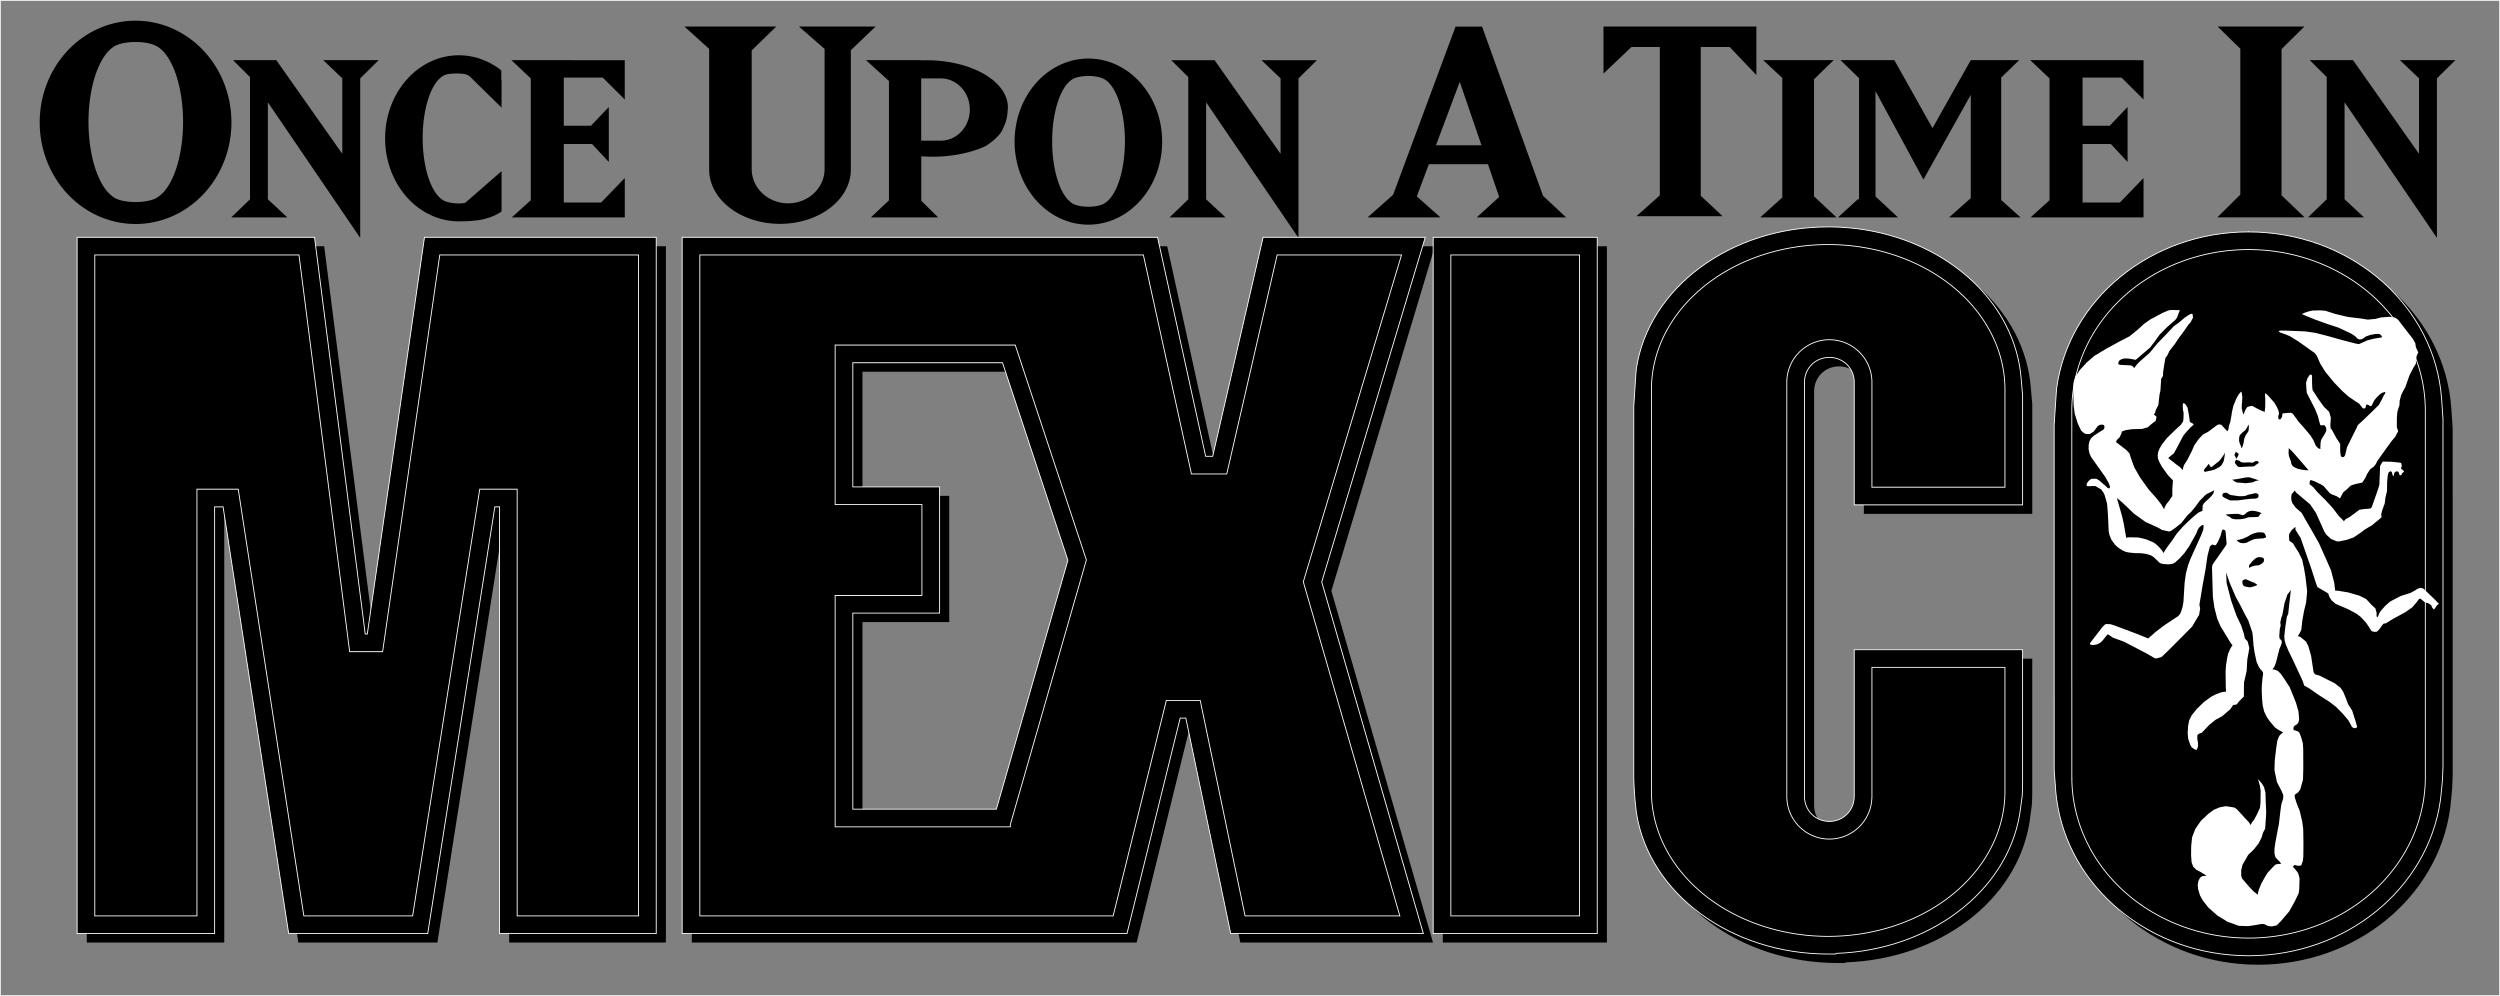
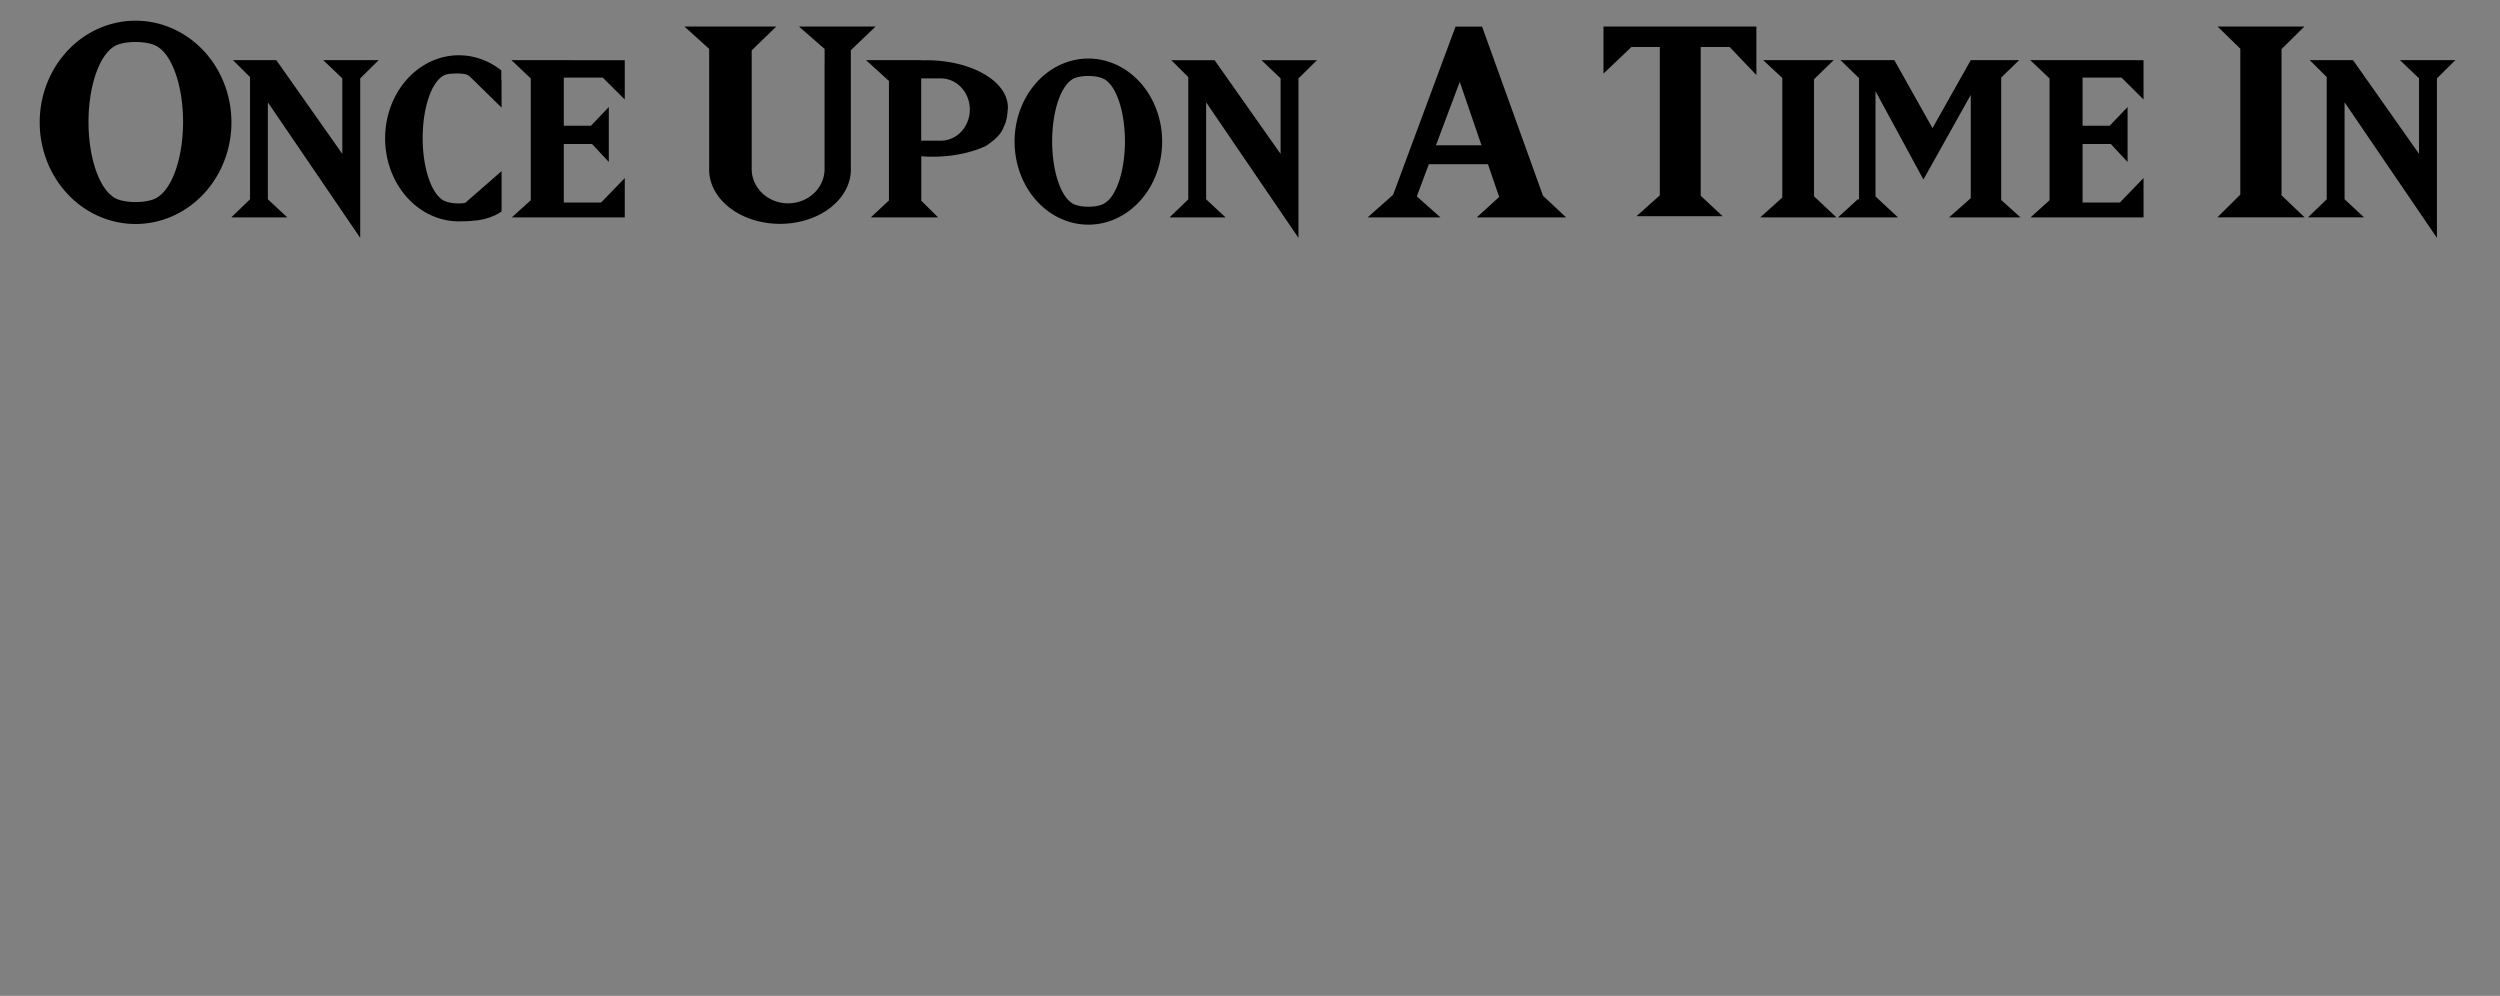
<svg xmlns="http://www.w3.org/2000/svg" xmlns:ns1="http://www.inkscape.org/namespaces/inkscape" xmlns:ns2="http://sodipodi.sourceforge.net/DTD/sodipodi-0.dtd" width="1500" height="597.54" viewBox="0 0 282.978 112.727" version="1.1" id="svg1" xml:space="preserve" ns1:version="1.4.2 (f4327f4, 2025-05-13)" ns2:docname="OUATIM.svg">
  <rect x="0" y="0" width="282.978" height="112.727" fill="#808080" stroke="none" />
  <SCRIPT id="allow-copy_script" />
  <ns2:namedview id="namedview1" pagecolor="#ffffff" bordercolor="#000000" borderopacity="0.25" ns1:showpageshadow="2" ns1:pageopacity="0.0" ns1:pagecheckerboard="0" ns1:deskcolor="#d1d1d1" ns1:document-units="mm" ns1:zoom="0.70710678" ns1:cx="669.63012" ns1:cy="51.618795" ns1:window-width="1920" ns1:window-height="1009" ns1:window-x="-8" ns1:window-y="-8" ns1:window-maximized="1" ns1:current-layer="layer1" />
  <defs id="defs1" />
  <g ns1:label="Ebene 1" ns1:groupmode="layer" id="layer1" transform="translate(-22.026,-297.421)">
-     <path id="path30-0" style="baseline-shift:baseline;display:inline;overflow:visible;vector-effect:none;fill:#000000;fill-opacity:1;stroke:none;stroke-linecap:round;stroke-opacity:1;paint-order:stroke fill markers;enable-background:accumulate;stop-color:#000000" d="m 230.054,324.119 c -11.01,2e-4 -20.34,6.857 -21.723,16.095 l -0.057,0.709 -0.226,3.502 v 13.847 h -0.002 v 28.18 l 0.025,0.789 0.067,1.117 0.055,0.707 0.076,0.687 0.077,0.691 v 5.2e-4 5.1e-4 5.2e-4 c 1.442,9.18 10.741,15.982 21.706,15.982 h 0.828 l 0.074,-0.074 c 10.483,-0.363 19.262,-6.883 20.769,-15.698 l 5.2e-4,-0.002 0.11,-0.798 0.17,-1.244 0.033,-0.475 0.022,-1.005 v -15.153 h -19.057 v 16.498 0.004 l -0.004,0.181 c -0.035,1.55 -1.26,2.751 -2.811,2.754 -1.553,-1.1e-4 -2.781,-1.202 -2.816,-2.754 l -0.002,-0.084 v -46.815 -0.015 c -1.9e-4,-0.013 1e-5,-0.026 0,-0.039 1.1e-4,-1.579 1.237,-2.816 2.816,-2.816 1.58,-1.6e-4 2.818,1.237 2.818,2.816 -4e-5,0.011 1.5e-4,0.021 0,0.032 l -0.002,0.015 v 13.83 h 19.059 v -12.397 l -0.173,-2.005 -0.068,-0.599 -0.085,-0.625 c -3.7e-4,-0.002 -6.6e-4,-0.004 -0.001,-0.007 -1.511,-9.063 -10.689,-15.771 -21.528,-15.833 l -0.002,-5.1e-4 h -0.076 c -0.024,-7e-5 -0.048,0 -0.072,0 z m 47.582,0.566 v 5.2e-4 c -11.093,2.3e-4 -20.346,7.651 -21.723,17.684 v 0.002 l -0.046,0.59 -0.099,1.468 -0.137,2.119 v 31.155 h 0.002 v 7.879 l 0.181,2.429 0.041,0.407 0.044,0.399 c 1.4e-4,10e-4 3.8e-4,0.002 5.2e-4,0.003 1.322,10.089 10.603,17.799 21.738,17.799 11.051,-2.4e-4 20.279,-7.594 21.71,-17.571 v -10e-4 l 0.048,-0.432 0.115,-1.098 0.079,-0.933 0.056,-1.391 v -31.593 h -0.002 v -7.729 l -0.146,-2.143 -0.09,-0.96 -0.024,-0.23 v -5.2e-4 -5.2e-4 l -5.2e-4,-5.1e-4 v -5.2e-4 c -1.296,-10.115 -10.593,-17.852 -21.748,-17.852 z m -245.789,0.613 v 78.813 h 15.564 v -48.301 h 0.959 l 7.426,48.301 h 15.737 l 7.597,-48.301 h 0.529 v 48.301 H 97.398 V 325.299 H 71.165 l -6.469,44.901 H 64.458 l -5.736,-44.901 z m 68.487,0 v 78.813 h 50.349 l 6.023,-24.393 h 0.639 l 5.08,24.393 h 21.804 l -11.502,-39.805 11.719,-39.008 h -18.358 l -5.705,24.789 h -0.795 l -5.442,-24.789 z m 85.006,0 v 78.813 h 18.572 v -78.813 z m 44.715,2.821 h 0.002 c 10.073,1.9e-4 17.887,6.557 18.004,14.229 l 0.002,0.06 v 0.01 0.053 c 7e-5,0.017 1e-5,0.034 0,0.051 v 0.002 c 1e-5,0.035 3.1e-4,0.068 0,0.103 v 0.01 8.947 h -11.059 v -9.787 -0.029 c 1.9e-4,-0.019 0.002,-0.037 0.002,-0.056 v -0.002 -0.002 c -2.6e-4,-3.741 -3.077,-6.817 -6.818,-6.816 -3.741,2e-5 -6.816,3.075 -6.817,6.816 v 0.002 c 2e-5,0.032 -4.7e-4,0.063 0,0.096 v 48.902 h 0.443 c 0.908,2.707 3.387,4.707 6.375,4.707 h 0.002 c 2.985,-0.004 5.462,-2.002 6.369,-4.707 h 0.443 v -1.992 l 0.002,-0.057 v -0.056 c 1.2e-4,-0.052 -9.5e-4,-0.105 -0.002,-0.157 v -0.056 -12.412 h 11.057 v 11.932 0.008 c 3e-4,0.035 1e-5,0.07 0,0.105 1e-5,0.035 3e-4,0.071 0,0.105 v 0.008 0.06 c -0.117,7.672 -7.933,14.23 -18.006,14.231 -10.073,-1.9e-4 -17.889,-6.559 -18.006,-14.231 l -0.002,-0.131 v -0.043 -25.75 h 0.002 v -19.75 -0.174 c 0.117,-7.672 7.933,-14.228 18.006,-14.229 z m 47.582,0.566 c 9.976,2.1e-4 17.886,7.221 18.006,16.012 l 0.002,0.07 v 0.008 0.062 c 7e-5,0.019 10e-6,0.039 0,0.058 2e-5,0.04 3.2e-4,0.081 0,0.121 v 0.008 12.576 h 0.002 v 28.677 0.008 c 3.2e-4,0.04 2e-5,0.079 0,0.119 v 0.002 c 2e-5,0.04 3.2e-4,0.079 0,0.119 v 0.01 l -0.002,0.07 c -0.121,8.791 -8.03,16.012 -18.006,16.012 -9.976,-2.1e-4 -17.883,-7.221 -18.004,-16.012 l -0.002,-0.141 v -0.058 -12.705 h -0.002 v -28.807 -0.059 l 0.002,-0.141 c 0.121,-8.791 8.027,-16.011 18.004,-16.011 z m -241.789,0.613 h 19.353 l 5.737,44.9 h 7.224 l 6.469,-44.9 h 18.767 v 70.812 h -9.738 v -48.3 h -7.949 l -7.597,48.3 h -8.885 l -7.426,-48.3 h -8.391 v 48.3 h -7.564 z m 68.486,0 h 46.598 l 5.442,24.789 h 7.195 l 5.705,-24.789 h 9.797 l -10.512,34.986 10.352,35.826 h -13.233 l -5.078,-24.392 h -7.025 l -6.023,24.392 h -43.217 z m 85.006,0 h 10.572 v 70.812 h -10.572 z m -73.689,6.197 v 22.053 h 9.822 v 6.289 h -9.822 v 30.194 h 23.83 v -1.989 l 8.699,-30.267 -8.698,-26.28 z m 4,4 h 16.942 l 7.402,22.361 -8.098,28.173 h -16.246 v -22.193 h 9.822 v -14.289 h -9.822 z" />
    <path id="path66" style="opacity:1;fill:#000000;stroke-width:3.767;stroke-linecap:round;stroke-linejoin:round;paint-order:stroke fill markers" d="m 37.371,299.763 a 10.851,11.506 0 0 0 -10.851,11.506 10.851,11.506 0 0 0 10.851,11.506 10.851,11.506 0 0 0 10.851,-11.506 10.851,11.506 0 0 0 -10.851,-11.506 z m 62.129,0.663 2.797,2.527 v 13.525 a 8.02,6.152 0 0 0 -0.002,0.129 8.02,6.152 0 0 0 8.02,6.152 8.02,6.152 0 0 0 8.02,-6.152 8.02,6.152 0 0 0 -0.002,-0.139 v -13.366 l 2.803,-2.677 h -8.673 l 2.9,2.533 v 1.836 h -0.003 v 11.625 a 4.128,3.87 0 0 1 0.003,0.147 4.128,3.87 0 0 1 -0.003,0.044 v 0.042 h -0.003 a 4.128,3.87 0 0 1 -4.121,3.784 4.128,3.87 0 0 1 -4.122,-3.784 h -0.003 v -0.034 -0.212 -11.107 -2.174 l 2.781,-2.7 z m 173.541,0 2.569,2.508 v 16.518 l -2.596,2.57 h 9.872 l -2.612,-2.492 v -16.549 l 2.589,-2.555 z m -69.514,5.2e-4 v 5.323 l 3.162,-3.008 h 3.213 v 16.792 l -2.637,2.357 h 9.744 l -2.477,-2.311 v -16.838 h 3.277 l 3.024,3.172 v -5.487 h -0.05 -4.202 -10.661 -2.268 z m -16.746,0.006 -7.066,19.033 -2.884,2.562 h 8.24 l -2.677,-2.38 1.364,-3.638 h 6.693 l 1.269,3.704 -2.538,2.314 h 10.114 l -2.614,-2.446 -6.898,-19.149 z m -149.407,1.741 a 2.76,0.959 0 0 1 1.893,0.261 2.76,0.959 0 0 1 0.316,0.126 3.905,8.84 0 0 1 3.167,8.662 3.905,8.84 0 0 1 -2.842,8.486 2.76,0.959 0 0 1 -2.534,0.582 2.76,0.959 0 0 1 -2.575,-0.614 3.905,8.84 0 0 1 -2.756,-8.449 3.905,8.84 0 0 1 2.799,-8.478 2.76,0.959 0 0 1 2.531,-0.577 z m 36.595,1.503 a 8.352,9.401 0 0 0 -8.351,9.401 8.352,9.401 0 0 0 8.351,9.401 8.352,9.401 0 0 0 0.438,-0.013 h 0.289 l 0.554,-0.029 0.773,-0.074 0.351,-0.049 0.497,-0.105 0.584,-0.176 0.584,-0.234 0.515,-0.281 0.245,-0.161 v -4.563 l -4.002,3.49 -0.065,0.053 -0.045,0.028 -0.098,0.034 -0.238,0.037 h -5.17e-4 a 2.124,0.783 0 0 1 -0.379,0.013 2.124,0.783 0 0 1 -1.982,-0.502 3.006,7.223 0 0 1 -2.121,-6.903 3.006,7.223 0 0 1 2.154,-6.927 2.124,0.783 0 0 1 0.54,-0.274 2.124,0.783 0 0 1 0.001,-5.2e-4 l 0.337,-0.059 0.254,-0.023 0.289,-0.015 0.421,-0.012 0.307,0.015 0.395,0.044 0.176,0.037 0.176,0.067 0.162,0.089 0.107,0.081 0.079,0.072 3.532,3.459 v -3.106 l -0.027,-0.024 -0.002,-0.486 -0.002,-0.594 a 8.352,9.401 0 0 0 -4.8,-1.708 z m 71.25,0.372 a 8.352,9.401 0 0 0 -8.351,9.401 8.352,9.401 0 0 0 8.351,9.401 8.352,9.401 0 0 0 8.352,-9.401 8.352,9.401 0 0 0 -8.352,-9.401 z m 138.248,0.18 1.925,1.913 v 13.837 l -2.122,2.046 h 6.344 l -2.203,-2.047 v -10.978 l 7.243,10.632 3.21,4.712 v -6.631 -0.381 -4.554 -6.484 l 2.093,-2.066 h -6.278 l 2.16,2.06 v 8.55 l -7.472,-10.61 z m -31.637,10e-4 2.187,2.069 v 13.788 l -2.148,1.94 h 12.787 v -4.452 l -0.81,0.839 -1.869,1.934 h -2.367 v -5.2e-4 h -1.855 v -6.624 h 3.202 l 1.892,2.029 v -6.216 l -2.021,2.117 h -3.074 v -5.451 h 3.58 0.829 l 1.422,1.414 1.07,1.064 v -4.449 z m -203.429,0.001 1.925,1.913 v 13.837 l -2.122,2.046 h 6.344 l -2.203,-2.047 v -10.978 l 7.243,10.632 3.21,4.712 v -6.631 -0.381 -4.554 -6.484 l 2.093,-2.066 h -6.278 l 2.16,2.06 v 8.55 l -7.472,-10.61 z m 31.517,0 2.187,2.069 v 13.788 l -2.148,1.94 h 12.787 v -4.452 l -0.81,0.839 -1.869,1.934 h -2.367 v -5.2e-4 h -1.855 v -6.624 h 3.202 l 1.892,2.029 v -6.216 l -2.021,2.117 h -3.074 v -5.451 h 3.58 0.829 l 1.422,1.414 1.07,1.064 v -4.449 z m 40.136,0 2.593,2.358 v 13.517 l -2.049,1.922 h 7.614 l -1.905,-1.884 v -5.035 a 9.308,5.078 0 0 0 1.302,0.05 9.308,5.078 0 0 0 5.157,-0.861 l 0.004,-10e-4 0.363,-0.142 0.237,-0.098 0.253,-0.123 0.089,-0.053 0.015,-0.01 0.005,-0.004 a 1.995,5.474 68.571 0 0 0.012,-0.008 l 0.123,-0.086 0.004,-0.005 a 1.995,5.474 68.571 0 0 1.682,-1.786 l 0.001,-5.2e-4 0.008,-0.019 0.256,-0.587 0.132,-0.451 0.074,-0.38 0.032,-0.274 0.016,-0.214 v -5.1e-4 a 9.203,5.329 0 0 0 0.003,-0.041 9.203,5.329 0 0 0 0.035,-0.445 9.203,5.329 0 0 0 -9.203,-5.329 9.203,5.329 0 0 0 -0.604,0.011 V 304.23 Z m 101.551,0 2.162,2.015 v 13.534 l -2.497,2.248 h 8.627 l -2.539,-2.381 V 306.391 l 2.223,-2.161 z m 8.752,0 2.096,2.033 v 13.757 l -0.104,-0.078 -2.275,2.084 h 6.787 l -2.544,-2.368 v -11.92 l 5.424,10.005 5.358,-9.584 v 11.696 l -2.455,2.172 h 8.086 l -2.187,-1.967 v -13.861 l 2.032,-1.969 h -5.476 l -4.332,7.693 -4.321,-7.693 z m -75.752,0.003 1.925,1.913 v 13.837 l -2.122,2.046 h 6.344 l -2.203,-2.047 v -10.978 l 7.243,10.632 3.21,4.712 v -6.631 -0.381 -4.554 -6.484 l 2.093,-2.066 h -6.278 l 2.16,2.06 v 8.55 l -7.472,-10.61 z m -9.383,1.785 a 2.124,0.783 0 0 1 1.457,0.213 2.124,0.783 0 0 1 0.243,0.103 3.006,7.223 0 0 1 2.438,7.078 3.006,7.223 0 0 1 -2.187,6.933 2.124,0.783 0 0 1 -1.95,0.476 2.124,0.783 0 0 1 -1.982,-0.502 3.006,7.223 0 0 1 -2.121,-6.903 3.006,7.223 0 0 1 2.154,-6.927 2.124,0.783 0 0 1 1.948,-0.471 z m -18.925,0.276 h 2.229 5.2e-4 a 3.289,3.525 0 0 1 3.276,3.525 3.289,3.525 0 0 1 -3.276,3.525 h -5.2e-4 -2.229 z m 60.96,0.39 2.459,7.177 h -5.151 z" />
-     <path id="path30" style="baseline-shift:baseline;display:inline;overflow:visible;fill:#000000;fill-opacity:1;stroke:#fefefe;stroke-width:0.1;stroke-linecap:round;stroke-dasharray:none;stroke-opacity:1;paint-order:stroke fill markers;enable-background:accumulate;stop-color:#000000" d="m 228.961,323.103 c -11.01,2e-4 -20.34,6.857 -21.723,16.095 l -0.057,0.709 -0.226,3.502 v 13.847 h -0.002 v 28.18 l 0.025,0.789 0.067,1.117 0.055,0.707 0.076,0.687 0.077,0.691 v 5.2e-4 5.1e-4 5.2e-4 c 1.442,9.18 10.741,15.982 21.706,15.982 h 0.828 l 0.074,-0.074 c 10.483,-0.363 19.262,-6.883 20.769,-15.698 l 5.2e-4,-0.002 0.11,-0.798 0.17,-1.244 0.033,-0.475 0.022,-1.005 v -15.153 h -19.057 v 16.498 0.004 l -0.004,0.181 c -0.035,1.55 -1.26,2.751 -2.811,2.754 -1.553,-1.1e-4 -2.781,-1.202 -2.816,-2.754 l -0.002,-0.084 v -46.815 -0.015 c -1.9e-4,-0.013 10e-6,-0.026 0,-0.039 1.1e-4,-1.579 1.237,-2.816 2.816,-2.816 1.58,-1.6e-4 2.818,1.237 2.818,2.816 -4e-5,0.011 1.5e-4,0.021 0,0.032 l -0.002,0.015 v 13.83 h 19.059 V 342.171 l -0.173,-2.005 -0.068,-0.599 -0.085,-0.625 c -3.7e-4,-0.002 -6.6e-4,-0.004 -0.001,-0.007 -1.511,-9.063 -10.689,-15.771 -21.528,-15.833 l -0.002,-5.1e-4 h -0.076 c -0.024,-7e-5 -0.048,0 -0.072,0 z m 47.582,0.566 v 5.2e-4 c -11.093,2.3e-4 -20.346,7.651 -21.723,17.684 v 0.002 l -0.046,0.59 -0.099,1.468 -0.137,2.119 v 31.155 h 0.002 v 7.879 l 0.181,2.429 0.041,0.407 0.044,0.399 c 1.4e-4,10e-4 3.8e-4,0.002 5.2e-4,0.003 1.322,10.089 10.603,17.799 21.738,17.799 11.051,-2.4e-4 20.279,-7.594 21.71,-17.571 v -0.001 l 0.048,-0.432 0.115,-1.098 0.079,-0.933 0.056,-1.391 V 352.586 h -0.002 v -7.729 l -0.146,-2.143 -0.09,-0.96 -0.024,-0.23 v -5.2e-4 -5.2e-4 l -5.2e-4,-5.1e-4 v -5.2e-4 c -1.296,-10.115 -10.593,-17.852 -21.748,-17.852 z m -245.789,0.613 v 78.813 h 15.564 v -48.301 h 0.959 l 7.426,48.301 h 15.737 l 7.597,-48.301 h 0.529 v 48.301 H 96.305 V 324.283 H 70.072 l -6.469,44.901 h -0.238 l -5.736,-44.901 z m 68.487,0 v 78.813 h 50.349 l 6.023,-24.393 h 0.639 l 5.08,24.393 h 21.804 L 171.635,363.291 183.354,324.283 h -18.358 l -5.705,24.789 h -0.795 l -5.442,-24.789 z m 85.006,0 v 78.813 h 18.572 v -78.813 z m 44.715,2.821 h 0.002 c 10.073,1.9e-4 17.887,6.557 18.004,14.229 l 0.002,0.06 v 0.01 0.053 c 7e-5,0.017 1e-5,0.034 0,0.051 v 0.002 c 1e-5,0.035 3.1e-4,0.068 0,0.103 v 0.01 8.947 h -11.059 v -9.787 -0.029 c 1.9e-4,-0.019 0.002,-0.037 0.002,-0.056 v -0.002 -0.002 c -2.6e-4,-3.741 -3.077,-6.817 -6.818,-6.816 -3.741,2e-5 -6.816,3.075 -6.817,6.816 v 0.002 c 2e-5,0.032 -4.7e-4,0.063 0,0.096 v 48.902 h 0.443 c 0.908,2.707 3.387,4.707 6.375,4.707 h 0.002 c 2.985,-0.004 5.462,-2.002 6.369,-4.707 h 0.443 v -1.992 l 0.002,-0.057 v -0.056 c 1.2e-4,-0.052 -9.5e-4,-0.105 -0.002,-0.157 v -0.056 -12.412 h 11.057 v 11.932 0.008 c 3e-4,0.035 10e-6,0.07 0,0.105 10e-6,0.035 3e-4,0.071 0,0.105 v 0.008 0.06 c -0.117,7.672 -7.933,14.23 -18.006,14.231 -10.073,-1.9e-4 -17.889,-6.559 -18.006,-14.231 l -0.002,-0.131 v -0.043 -25.75 h 0.002 v -19.75 -0.174 c 0.117,-7.672 7.933,-14.228 18.006,-14.229 z m 47.582,0.566 c 9.976,2.1e-4 17.886,7.221 18.006,16.012 l 0.002,0.07 v 0.008 0.062 c 7e-5,0.019 10e-6,0.039 0,0.058 2e-5,0.04 3.2e-4,0.081 0,0.121 v 0.008 12.576 h 0.002 v 28.677 0.008 c 3.2e-4,0.04 2e-5,0.079 0,0.119 v 0.002 c 2e-5,0.04 3.2e-4,0.079 0,0.119 v 0.01 l -0.002,0.07 c -0.121,8.791 -8.03,16.012 -18.006,16.012 -9.976,-2.1e-4 -17.883,-7.221 -18.004,-16.012 l -0.002,-0.141 v -0.058 -12.705 h -0.002 v -28.807 -0.059 l 0.002,-0.141 c 0.121,-8.791 8.027,-16.011 18.004,-16.011 z m -241.789,0.613 h 19.353 l 5.737,44.9 h 7.224 l 6.469,-44.9 h 18.767 v 70.812 h -9.738 v -48.3 h -7.949 l -7.597,48.3 h -8.885 l -7.426,-48.3 h -8.391 v 48.3 h -7.564 z m 68.486,0 h 46.598 l 5.442,24.789 h 7.195 l 5.705,-24.789 h 9.797 l -10.512,34.986 10.352,35.826 h -13.233 l -5.078,-24.392 h -7.025 l -6.023,24.392 h -43.217 z m 85.006,0 h 10.572 v 70.812 h -10.572 z m -73.689,6.197 v 22.053 h 9.822 v 6.289 h -9.822 v 30.194 h 23.83 v -1.989 l 8.699,-30.267 -8.698,-26.28 z m 4,4 h 16.942 l 7.402,22.361 -8.098,28.173 h -16.246 v -22.193 h 9.822 V 352.533 h -9.822 z" />
-     <path style="baseline-shift:baseline;display:inline;overflow:visible;fill:#000000;stroke:#fefefe;stroke-width:0.1;stroke-linecap:round;stroke-dasharray:none;stroke-opacity:1;paint-order:stroke fill markers;enable-background:accumulate;stop-color:#000000" d="m 228.961,325.103 a 20.007,16.404 0 0 0 -20.005,16.2 h -0.002 v 0.205 17.749 h -5.2e-4 v 27.75 0.205 h 0.002 A 20.007,16.404 0 0 0 228.961,403.41 l 5.2e-4,-5.2e-4 a 20.007,16.404 0 0 0 20.005,-16.199 h 0.001 v -0.082 a 20.007,16.404 0 0 0 5.2e-4,-0.122 20.007,16.404 0 0 0 -5.2e-4,-0.123 v -13.922 h -15.056 v 14.469 a 4.817,4.817 0 0 1 0.002,0.15 4.817,4.817 0 0 1 -0.002,0.032 v 0.078 h -0.005 a 4.817,4.817 0 0 1 -4.81,4.707 4.817,4.817 0 0 1 -4.816,-4.707 h -0.003 V 340.761 a 4.817,4.817 0 0 1 -5.2e-4,-0.069 4.817,4.817 0 0 1 4.817,-4.817 4.817,4.817 0 0 1 4.818,4.817 4.817,4.817 0 0 1 -5.1e-4,0.06 v 11.816 h 15.057 v -10.939 a 20.007,16.404 0 0 0 5.2e-4,-0.123 20.007,16.404 0 0 0 -5.2e-4,-0.123 v -0.082 h -10e-4 a 20.007,16.404 0 0 0 -20.005,-16.2 z m 47.582,0.567 a 20.007,18.211 0 0 0 -20.005,17.984 h -0.002 v 0.227 30.807 h 0.002 v 10.704 0.227 h 0.002 a 20.007,18.211 0 0 0 20.005,17.984 h 5.2e-4 a 20.007,18.211 0 0 0 20.005,-17.984 h 10e-4 v -0.091 a 20.007,18.211 0 0 0 5.2e-4,-0.136 20.007,18.211 0 0 0 -5.2e-4,-0.136 v -30.67 h -0.002 v -10.568 a 20.007,18.211 0 0 0 5.1e-4,-0.136 20.007,18.211 0 0 0 -5.1e-4,-0.136 v -0.091 h -10e-4 A 20.007,18.211 0 0 0 276.544,325.67 Z M 32.754,326.282 V 401.095 H 44.318 V 352.795 h 4.675 l 7.426,48.3 h 12.31 l 7.599,-48.3 h 4.238 v 48.3 H 94.305 V 326.282 H 71.804 l -6.468,44.902 h -3.733 l -5.736,-44.902 z m 68.487,0 v 74.812 h 46.784 l 6.022,-24.392 h 3.832 l 5.079,24.392 h 17.518 l -10.927,-37.815 11.116,-36.997 h -14.077 l -5.705,24.79 h -3.996 l -5.442,-24.79 z m 85.006,0 v 74.812 h 14.572 v -74.812 z m -69.69,10.197 h 20.387 l 8.05,24.321 -8.606,29.945 v 0.269 h -19.831 v -26.192 h 9.822 v -10.29 h -9.822 z" id="path31" />
-     <path id="path17" style="opacity:1;fill:#ffffff;fill-opacity:1;stroke:none;stroke-width:4.465;stroke-linecap:square;stroke-linejoin:miter;stroke-dasharray:none;stroke-opacity:1;paint-order:stroke fill markers" d="m 267.747,332.504 -0.246,0.047 -0.666,0.274 -1.392,0.743 -0.743,0.52 -0.655,0.608 -0.988,0.801 -1.134,0.584 -1.497,0.819 -1.345,0.807 -0.877,0.76 -0.749,0.83 -0.514,0.736 -0.199,0.631 -0.058,0.667 0.058,2.011 0.129,0.935 0.351,1.111 0.374,0.783 0.374,0.316 0.292,0.07 0.304,-0.011 0.421,-0.257 0.222,-0.281 0.269,-0.362 0.234,-0.141 0.281,-0.023 0.187,0.058 0.046,0.141 v 0.187 l -0.117,0.187 -0.386,0.234 -0.667,0.433 -0.339,0.304 -0.187,0.339 -0.082,0.397 -0.012,0.468 0.082,0.468 0.21,0.468 1.614,2.268 0.397,0.725 0.117,0.339 -0.023,0.164 -0.07,0.047 -0.175,-0.058 -0.176,-0.176 -0.783,-0.678 -0.292,-0.176 -0.234,-0.011 -0.328,0.011 -0.198,0.105 -0.187,0.187 -0.164,0.257 -0.023,0.222 0.07,0.046 0.234,0.023 0.292,-0.023 h 0.234 0.187 l 0.222,0.141 0.421,0.245 0.222,0.304 0.152,0.292 0.164,0.549 0.129,0.48 0.07,0.854 0.059,1.064 0.046,1.146 0.082,0.433 0.234,0.573 0.409,0.561 0.339,0.316 0.538,0.35 0.372,0.151 0.397,0.074 0.595,0.058 0.686,0.008 0.612,0.083 0.513,0.157 0.306,0.19 0.38,0.356 0.306,0.298 0.157,0.083 0.339,0.066 0.521,0.033 0.422,-0.058 0.281,-0.132 0.529,-0.471 0.554,-0.612 0.554,-0.794 0.413,-0.744 0.38,-0.67 0.165,-0.446 0.19,-0.273 0.306,-0.256 h 0.107 l 0.066,0.083 -0.008,0.124 -0.033,0.322 -0.207,0.554 -1.282,2.844 -0.215,0.579 -0.256,0.951 -0.149,1.05 -0.074,1.182 -0.058,0.984 -0.099,0.587 -0.141,0.463 -0.124,0.306 -0.232,0.281 -1.587,1.05 -0.934,0.711 -0.876,0.769 -1.24,-0.504 -2.467,-0.924 -0.526,-0.176 -0.292,-0.023 -0.257,-0.003 -0.12,0.062 -0.277,0.269 -1.415,1.84 -0.006,0.093 0.135,0.093 0.222,0.029 0.444,-0.082 0.363,-0.17 0.251,-0.24 0.556,-0.696 0.058,-0.035 0.217,0.129 0.362,0.251 1.24,0.448 2.629,1.373 0.843,0.496 0.215,0.033 0.579,-0.165 0.661,-0.628 1.356,-1.356 1.439,-1.455 0.794,-1.339 0.116,-0.711 -0.083,-0.43 0.364,-2.199 0.331,-1.802 0.215,-1.505 0.281,-1.091 0.248,-0.215 0.397,0.099 0.248,-0.38 0.298,-0.678 0.182,-0.645 0.116,-0.099 0.182,0.066 0.099,0.165 0.116,1.356 -0.033,0.165 -1.554,2.216 -0.066,0.347 0.099,3.307 0.165,1.191 0.331,1.306 0.372,0.846 0.631,1.029 0.549,0.912 0.176,0.187 -0.211,0.327 -0.281,0.608 -0.117,0.526 -0.129,0.83 -0.047,0.725 0.024,1.801 0.035,0.433 -0.526,0.082 -0.584,0.21 -0.573,0.292 -0.842,0.62 -0.783,0.76 -0.573,0.701 -0.304,0.62 -0.117,0.62 -0.047,0.819 0.058,0.643 0.269,0.749 0.152,0.222 0.362,0.246 0.199,0.011 0.14,-0.421 -0.011,-0.386 -0.082,-0.444 0.011,-0.421 0.199,-0.152 0.316,-0.117 0.807,-0.854 0.713,-0.584 0.772,-0.421 0.923,-0.795 0.316,-0.468 0.409,-0.07 0.281,-0.374 0.526,-0.515 0.012,-1.579 0.304,-1.321 0.07,-1.274 0.234,-1.321 -0.198,-0.76 -0.316,-0.327 -0.093,-0.491 -0.328,-0.994 -0.526,-1.099 -0.608,-1.731 -0.503,-1.953 -0.058,-1.193 0.409,1.169 0.679,1.591 0.514,0.935 0.562,1.111 0.339,0.608 0.257,0.748 0.21,0.631 0.058,0.468 0.07,0.935 0.117,0.842 0.234,1.076 0.257,0.585 0.199,0.269 0.175,0.187 0.088,0.143 0.021,0.161 -0.066,0.459 -0.083,0.885 -0.008,0.604 0.034,0.819 0.074,0.81 0.165,0.695 0.314,0.653 0.322,0.455 0.588,0.695 0.289,0.207 0.364,0.215 0.282,0.149 -0.207,0.141 -0.198,0.19 -0.116,0.215 -0.149,0.405 -0.058,0.389 -0.065,0.424 -0.164,1.397 -0.035,1.099 0.281,1.357 0.497,0.953 0.222,0.503 -0.011,0.398 -0.205,0.643 -0.1,0.684 -0.181,1.573 -0.164,0.824 -0.211,1.123 -0.122,0.807 -0.006,0.567 0.117,0.439 0.239,0.263 0.263,0.257 0.135,0.234 -0.328,-0.006 -0.31,0.076 -0.304,0.292 -0.602,0.655 -0.275,0.444 -0.427,0.772 -0.292,0.725 -0.088,0.362 -0.003,0.173 -0.5,-0.397 -0.496,-0.525 -0.798,-0.934 -0.095,-0.306 0.008,-0.67 0.137,-0.558 0.649,-1.137 0.596,-0.562 0.579,-0.728 0.347,-0.695 0.149,-0.513 0.248,-0.463 0.099,-1.455 0.017,-0.513 -0.05,-1.009 -0.033,-1.108 -0.165,-0.628 -0.265,-0.43 -0.413,-0.463 0.198,0.695 0.099,0.579 -0.017,1.422 -0.066,0.562 -0.331,0.728 -0.331,0.612 -0.215,0.265 -0.182,0.331 -0.182,-0.314 -0.43,-0.446 -0.91,-1.009 -0.314,-0.215 -0.959,-0.149 -0.711,0.132 -0.641,0.269 -0.585,0.421 -0.865,0.807 -0.643,0.923 -0.374,0.959 -0.105,1.006 -0.011,1.052 0.058,0.783 0.187,0.503 0.363,0.351 0.491,0.257 0.655,0.409 -0.491,0.046 -0.257,0.187 -0.187,0.386 -0.07,0.433 0.047,0.468 0.21,0.702 0.316,0.573 0.643,0.819 1.017,0.9 1.158,0.702 1.263,0.456 1.076,0.035 0.76,-0.117 0.725,-0.129 h 0.257 l 0.48,0.222 0.409,0.058 0.573,-0.117 0.468,-0.468 0.959,-1.122 0.631,-1.134 0.444,-0.935 0.058,-0.491 0.035,-1.193 -0.164,-0.584 -0.362,-0.468 -0.141,-0.152 -0.102,-0.087 0.219,-0.213 0.275,0.077 0.26,0.025 0.215,-0.074 0.174,-0.488 0.054,-0.508 0.012,-1.571 -0.025,-1.521 -0.107,-0.819 -0.298,-1.265 -0.331,-0.819 -0.207,-0.645 -0.041,-0.232 0.091,-0.165 0.289,-0.174 0.281,-0.38 0.116,-0.446 0.182,-0.637 0.033,-1.306 -0.008,-2.141 -0.041,-0.678 -0.19,-0.678 -0.198,-0.513 -0.182,-0.165 -0.298,-0.107 -0.165,-0.016 -0.041,-0.248 0.083,-0.223 0.339,-0.215 0.149,-0.198 0.083,-0.339 -0.074,-0.893 -0.281,-0.984 -0.339,-0.86 -0.372,-0.901 -0.496,-0.777 -0.504,-0.736 -0.356,-0.356 -0.364,-0.124 -0.232,-0.05 0.232,-0.314 0.174,-0.48 0.38,-1.505 0.207,-0.488 0.066,-0.281 -0.058,-0.215 -0.19,-0.174 -0.041,-0.289 0.058,-0.827 0.099,-0.347 -0.041,-0.397 0.058,-0.256 0.058,-0.289 0.099,-0.207 0.149,-0.777 0.099,-0.587 0.165,-0.504 0.182,-0.529 0.24,-0.298 0.141,-0.223 -0.066,0.661 -0.124,1.034 -0.107,1.025 -0.157,0.339 -0.124,0.827 -0.066,0.471 -0.099,0.926 0.045,0.473 0.117,0.397 0.292,0.707 0.433,0.889 0.497,1.058 0.713,1.538 0.152,0.491 0.538,0.292 1.181,0.819 1.122,0.713 0.737,0.561 0.796,0.801 0.645,0.761 0.397,0.744 0.232,0.132 0.232,-0.017 0.116,-0.132 -0.132,-0.496 -0.43,-1.356 -0.463,-0.728 -0.232,-0.628 -0.331,-0.794 -0.281,-0.413 -0.678,-0.529 -0.893,-0.446 -0.827,-0.413 -0.496,-0.149 -0.165,-0.232 -0.281,-1.869 -0.314,-1.091 -0.265,-0.513 -0.364,-0.298 -0.281,-0.232 -0.281,-0.083 0.182,-0.281 0.215,-0.43 0.116,-1.058 0.198,-1.091 0.232,-0.943 0.116,-1.273 -0.182,-1.587 -0.182,-1.075 -0.198,-0.91 -0.38,-0.794 -0.413,-0.645 -0.248,-0.413 -0.413,-0.298 -0.05,-0.562 0.066,-0.265 0.265,-0.397 0.413,-0.347 v 0.331 l 0.116,0.182 0.48,0.777 1.207,3.473 0.48,1.505 0.198,0.546 1.075,0.628 0.149,0.099 0.149,0.413 0.232,0.364 0.463,0.397 0.81,0.347 0.678,0.298 0.86,0.463 0.48,0.364 0.589,0.633 0.292,0.421 0.351,0.561 0.304,0.082 0.292,-0.011 0.281,-0.269 0.433,-0.608 0.141,-0.059 h 0.14 l 0.772,-0.479 1.497,-0.819 0.772,-0.55 0.48,-0.573 0.257,-0.34 0.164,-0.058 0.187,0.164 0.327,0.257 0.421,0.129 0.281,0.198 0.129,0.292 0.187,0.21 0.199,-0.269 0.152,-0.234 0.21,-0.152 -0.421,-0.444 -1.158,-1.111 -0.21,-0.187 -0.304,-0.07 -0.328,0.105 -0.281,0.187 -0.48,0.269 -1.134,0.363 -1.193,0.62 -0.573,0.503 -0.515,0.584 -0.175,0.292 -0.152,0.397 -0.129,-0.082 v -0.421 l -0.129,-0.48 -0.456,-0.421 -0.584,-0.643 -0.785,-0.388 -1.257,-0.364 -1.174,-0.198 h -0.298 l -0.116,-0.926 -0.364,-1.389 -0.612,-1.389 -0.744,-1.67 -0.761,-1.339 -0.678,-1.174 -0.529,-0.926 -0.661,-0.579 -0.388,-0.519 -0.099,-0.304 -0.029,-0.357 0.058,-0.38 0.205,-0.205 0.111,-0.187 0.199,0.251 0.526,0.444 1.041,0.877 0.643,0.942 0.526,1.158 0.432,0.967 0.24,0.372 0.529,0.48 0.661,0.273 0.331,-0.008 0.802,-0.174 0.761,-0.265 0.736,-0.496 0.546,-0.413 0.802,-0.471 0.653,-0.546 0.397,-0.323 0.025,-0.124 -0.041,-0.256 0.124,-0.463 0.281,-0.761 0.074,-0.645 0.182,-0.761 0.008,-0.917 0.074,-0.852 0.108,-0.355 0.223,-0.116 0.125,0.099 0.09,0.339 0.083,0.124 0.058,-0.074 0.066,-0.314 0.182,-0.149 h 0.182 l 0.124,0.108 0.083,0.256 0.05,0.083 0.165,-0.025 0.074,-0.198 0.19,-0.157 0.033,-0.083 -0.124,-0.149 -0.182,-0.124 -0.033,-0.116 0.066,-0.107 0.025,-0.165 -0.041,-0.157 -0.041,-0.132 -0.248,-0.041 -0.819,-0.083 -0.678,-0.017 h -0.331 l -0.091,0.149 -0.116,0.182 -0.083,0.165 -0.025,0.546 -0.066,1.579 -0.124,0.43 -0.248,0.719 -0.265,0.744 -0.223,0.645 -0.174,0.157 -0.587,0.041 -0.62,0.083 -1.169,0.859 -0.409,0.21 -0.199,0.245 -0.093,-0.129 -0.444,-0.433 -0.736,-0.959 -0.83,-0.901 -0.842,-0.83 -0.538,-0.631 -0.397,-0.316 0.012,-0.269 0.07,-0.187 h 0.105 l 0.386,0.129 0.444,0.222 0.234,0.105 0.339,0.21 0.351,0.409 0.397,0.444 0.281,0.129 0.444,0.164 0.328,0.222 h 0.07 l 0.117,-0.234 0.257,-0.456 0.327,-0.257 0.503,-0.48 0.503,-0.164 0.795,-0.175 0.351,-0.526 0.198,-0.444 0.363,-0.55 0.386,-0.269 0.234,-0.292 0.175,-0.362 1.031,-1.448 0.604,-0.827 0.38,-0.446 0.347,-0.653 -0.157,-0.455 0.008,-1.034 0.05,-0.678 0.116,-0.405 0.124,-0.356 0.025,-0.521 0.165,-0.62 0.248,-0.504 0.215,-0.372 0.463,-1.323 0.471,-0.934 c 0,0 0.281,-0.405 0.281,-0.48 v -0.422 c 0,-0.05 0.099,-0.455 0.099,-0.455 l 0.165,-0.347 -0.273,-0.604 -0.066,-0.455 -0.298,-0.521 -0.785,-1 -0.86,-1.124 -0.339,-0.24 -0.628,-0.099 -1.017,0.083 -0.571,0.157 -0.868,0.083 -0.777,-0.124 -1.463,-0.176 -1.439,-0.339 -1.134,-0.362 -0.573,-0.047 -0.901,0.023 -0.421,0.093 -0.444,0.152 -0.328,0.152 0.69,0.292 0.83,0.339 1.368,0.491 1.252,0.409 1.473,0.69 0.421,0.281 0.281,0.292 0.234,0.082 0.257,-0.035 0.187,-0.117 0.281,-0.199 0.491,-0.164 0.561,-0.105 0.456,-0.012 0.21,0.164 0.093,0.199 -0.105,0.046 -0.292,0.047 -0.503,0.082 -0.748,0.187 -0.573,0.257 -0.397,0.176 -0.398,-0.07 -0.772,-0.199 -0.97,-0.257 -1.193,-0.339 -1.591,-0.409 -1.122,-0.164 -2.257,-0.093 h -0.584 l -0.199,0.047 0.047,0.082 0.187,0.117 0.526,0.175 0.503,0.21 1.006,0.62 1.789,1.274 0.257,0.316 0.374,0.865 0.584,0.947 1.006,1.228 0.9,0.935 0.737,0.655 0.842,0.573 0.362,0.234 0.398,0.514 0.187,0.035 0.117,-0.082 0.093,-0.339 0.082,-0.047 0.211,0.093 0.163,0.105 0.141,-0.047 0.129,-0.245 0.198,-0.386 0.234,-0.292 0.374,-0.363 0.269,-0.187 0.281,-0.082 0.082,0.011 -0.046,0.187 -0.129,0.175 -0.164,0.351 -0.386,0.725 -0.655,0.643 -1.122,1.087 -0.631,0.573 -0.058,0.175 -1.146,2.304 -0.222,0.923 -0.129,0.187 -0.257,0.024 -0.117,-0.211 -0.046,-0.397 -0.012,-0.9 -0.433,-0.655 -0.526,-0.982 -0.105,-0.058 c 0,0 -0.046,-0.362 -0.046,-0.409 0,-0.047 0.058,-0.842 0.058,-0.842 l -0.187,-0.666 -0.62,-0.608 -0.643,-0.9 -0.386,-0.608 -0.234,-0.362 -0.035,-0.34 -0.023,-0.549 v -0.725 l -0.093,-0.14 -0.176,0.046 -0.245,0.374 -0.163,0.491 0.035,0.69 0.047,0.479 0.152,0.304 0.772,1.508 0.327,0.795 0.164,0.655 0.117,0.386 0.164,0.035 0.269,-0.035 0.093,0.082 0.141,0.246 v 0.339 l -0.093,0.199 -0.491,0.83 -0.058,0.328 -0.024,0.561 0.012,0.129 -0.234,-0.082 -0.292,-0.292 -0.269,-0.631 -0.351,-0.561 -0.754,-0.889 -0.591,-0.667 -0.631,-0.871 -0.21,-0.112 -0.347,0.008 -0.579,0.058 -0.058,0.107 -0.025,0.281 -0.165,0.265 -0.141,0.041 -0.116,-0.107 -0.017,-0.273 0.091,-0.273 -0.05,-0.331 c 0,0 -0.157,-0.356 -0.198,-0.446 -0.041,-0.091 -0.289,-0.488 -0.289,-0.488 l -0.604,-0.686 -0.24,-0.248 -0.215,-0.124 0.041,0.62 -0.008,0.909 -0.058,0.579 -0.386,-0.143 -0.567,-0.281 -0.415,-0.24 h -0.146 l -0.24,0.041 -0.222,0.087 -0.158,0.217 -0.111,0.24 -0.158,0.386 -0.058,-0.134 -0.146,-0.59 0.023,-0.515 0.053,-0.643 -0.047,-0.456 -0.058,-0.252 -0.07,0.024 -0.228,0.269 -0.274,0.48 -0.34,0.819 -0.158,0.701 -0.056,0.388 -0.132,0.744 -0.149,0.43 -0.058,0.38 -0.099,0.232 -0.124,-0.083 -0.281,-0.306 -0.306,-0.339 -0.232,-0.041 -0.24,0.074 -0.265,0.207 -0.794,0.587 -0.537,0.273 -0.488,0.513 -0.504,0.719 -0.298,0.686 -0.471,0.926 -0.405,0.645 -0.107,0.372 -0.017,0.182 -0.331,-0.356 -0.413,-0.298 -0.595,-0.471 -0.256,-0.19 -0.041,-0.066 0.132,-0.124 0.504,-0.413 0.281,-0.521 0.604,-1.141 0.232,-0.413 0.438,-0.504 0.339,-0.356 0.347,-0.306 -0.116,-0.124 -0.198,-0.091 -0.149,-0.132 -0.017,-0.281 -0.124,-0.752 -0.107,-0.546 -0.198,-0.322 -0.174,-0.165 h -0.116 l -0.041,0.099 -0.008,0.314 0.016,0.306 0.074,0.314 v 0.521 c 0,0 -0.033,0.471 -0.05,0.504 -0.016,0.033 -0.256,0.38 -0.256,0.38 l -0.554,0.504 -1.05,1.025 -0.579,0.752 -0.248,0.446 -0.141,0.356 -0.05,0.38 0.033,0.364 0.174,0.43 0.306,0.546 0.653,0.901 0.289,0.298 0.265,0.281 -0.016,0.356 -0.041,0.529 -0.008,0.893 -0.322,0.48 -0.339,0.43 -0.141,0.232 -0.132,0.356 -0.306,-0.537 -0.571,-0.728 -0.852,-0.959 -0.992,-1.381 -0.654,-1.149 -0.397,-1.1 -0.132,-0.455 -0.364,-0.397 -0.546,-0.422 -0.628,-0.48 0.107,-0.24 0.314,-0.306 0.174,-0.38 0.083,-0.273 0.43,-0.149 0.703,-0.107 0.571,-0.016 0.579,-0.017 0.645,-0.182 0.232,-0.223 0.67,-0.529 0.083,-0.455 -0.298,-0.24 0.141,-0.223 0.066,-0.273 0.232,-0.446 0.083,-0.223 0.05,-0.554 0.066,-0.546 0.099,-0.422 0.083,-1.356 0.207,-0.322 0.017,-0.438 0.141,-0.934 0.116,-0.661 0.232,-0.314 0.207,-0.446 0.322,-0.43 0.306,-0.389 0.496,-0.744 0.413,-0.546 0.645,-0.918 0.24,-0.273 0.265,-0.504 -0.041,-0.265 v -0.132 l -0.157,-0.05 -0.232,0.107 -0.521,0.347 -0.661,0.562 -0.554,0.389 -0.761,0.819 -1.116,1.149 -0.86,1.05 -1.141,1 -0.324,0.342 -0.163,0.211 -0.123,0.193 -0.076,-0.123 -0.129,-0.122 -0.21,-0.076 -0.351,-0.018 -0.801,-0.041 -0.217,-0.065 -0.023,-0.105 0.052,-0.196 0.099,-0.149 0.232,-0.132 0.281,-0.074 0.223,-0.008 0.339,0.025 0.322,0.058 0.43,0.074 1.621,-1.381 0.571,-0.752 0.521,-0.728 0.846,-0.852 0.924,-0.807 0.193,-0.263 0.146,-0.386 0.164,-0.45 z m 8.769,12.955 0.065,0.264 -0.041,0.485 -0.128,0.198 -0.193,0.275 c 0,0 -0.152,0.362 -0.17,0.415 -0.018,0.053 -0.07,0.474 -0.07,0.474 l -0.134,0.433 -0.099,0.164 -0.07,-0.252 -0.152,-0.351 -0.058,-0.281 0.018,-0.368 0.07,-0.239 0.275,-0.281 0.368,-0.31 0.217,-0.339 z m 4.57,2.679 0.356,0.335 0.674,0.761 1.228,1.422 -0.054,-0.008 -0.281,-0.004 -0.521,-0.074 -0.401,-0.095 -0.335,-0.161 -0.145,-0.074 -0.161,-0.186 -0.095,-0.26 v -0.141 l -0.074,-0.161 -0.103,-0.269 -0.066,-0.232 -0.037,-0.314 0.021,-0.438 z m -5.978,0.397 0.033,0.041 0.017,0.025 0.174,0.124 0.091,0.062 -0.017,0.091 c 0,0 -0.058,0.17 -0.07,0.186 -0.012,0.017 -0.112,0.186 -0.112,0.186 l -0.074,0.099 -0.083,-0.198 -0.112,-0.182 0.004,-0.128 0.058,-0.087 z m -1.228,0.112 -0.054,0.442 -0.079,0.451 -0.107,0.273 -0.165,0.265 -0.252,0.219 -0.558,0.289 -0.409,0.107 -0.306,0.058 -0.314,0.079 -0.087,-0.025 -0.058,-0.132 0.041,-0.136 0.281,-0.314 0.198,-0.294 0.091,0.107 0.107,0.19 0.103,0.074 0.103,-0.054 c 0,0 0.314,-0.269 0.331,-0.273 0.016,-0.004 0.463,-0.356 0.463,-0.356 l 0.26,-0.331 0.31,-0.446 z m 1.265,0.814 0.351,0.116 0.203,0.157 0.364,0.05 0.413,-0.029 0.211,0.012 0.277,0.029 0.178,-0.07 0.182,-0.112 h 0.256 l 0.062,0.058 0.045,0.091 -0.012,0.066 -0.132,0.107 -0.157,0.087 -0.165,0.149 -0.145,0.045 -0.608,0.017 -0.628,0.037 -0.252,0.016 -0.182,-0.008 -0.149,-0.116 -0.145,-0.186 -0.112,-0.157 -0.004,-0.128 0.05,-0.099 z m 1.158,1.989 h 0.356 l 0.384,0.128 0.281,0.087 0.401,0.128 -0.318,0.054 -0.426,0.174 -0.761,0.095 -0.608,-0.054 -0.426,-0.029 -0.256,-0.149 -0.244,-0.165 0.546,-0.066 0.579,-0.107 z m -3.651,1.455 -0.091,0.372 -0.198,0.265 -0.248,0.265 -0.413,0.364 -0.265,0.281 -0.091,0.207 -0.016,0.463 -0.008,0.124 -0.248,0.099 -0.223,0.107 -0.504,0.413 -0.599,0.545 -0.667,0.655 -0.707,0.812 -0.468,0.707 -0.397,0.527 -0.339,0.479 -0.176,0.292 -0.082,0.141 -0.076,-0.152 -0.152,-0.216 -0.292,-0.328 -0.304,-0.286 -0.24,-0.181 -0.287,-0.14 -0.526,-0.217 -0.421,-0.123 -0.585,-0.122 -0.655,-0.012 h -0.456 l -0.24,0.047 -0.012,-0.146 -0.058,-0.362 -0.199,-1.123 -0.175,-0.772 -0.193,-0.696 -0.357,-1.216 -0.041,-0.17 0.263,0.193 0.626,0.558 1.042,1.009 1.323,0.943 1.455,0.661 0.38,0.232 0.827,0.182 0.198,-0.066 0.513,-0.364 0.645,-0.513 0.728,-0.91 0.422,-0.397 0.513,-0.628 0.413,-0.579 0.612,-0.628 0.215,-0.174 0.438,-0.198 0.19,-0.107 z m 1.356,0.284 0.152,0.047 0.146,0.122 0.199,0.088 0.433,0.07 0.52,0.07 h 0.439 l 0.368,-0.059 c 0,0 0.228,-0.122 0.287,-0.122 0.059,0 0.357,-0.065 0.357,-0.065 0,0 0.275,-0.082 0.298,-0.082 h 0.24 l 0.198,0.105 0.029,0.187 -0.029,0.158 -0.093,0.076 -0.21,0.076 -0.538,0.017 -0.608,0.07 -0.544,0.07 c 0,0 -0.222,0.035 -0.281,0.041 -0.059,0.006 -0.281,0.006 -0.357,0.006 h -0.567 l -0.228,-0.105 -0.415,-0.21 -0.152,-0.093 -0.064,-0.088 -0.006,-0.175 0.088,-0.14 0.181,-0.053 z m 2.847,2.052 h 0.222 l 0.287,0.041 0.257,0.07 0.257,0.088 0.111,0.058 0.006,0.058 -0.093,0.023 -0.058,0.041 -0.07,0.117 -0.053,0.111 -0.053,0.052 -0.146,0.041 c 0,0 -0.403,0.011 -0.433,0.011 -0.029,0 -0.397,0.006 -0.397,0.006 l -0.176,0.023 -0.216,0.064 c 0,0 -0.117,0.041 -0.217,0.07 -0.099,0.029 -0.199,0.035 -0.251,0.053 -0.053,0.018 -0.386,0.029 -0.386,0.029 h -0.409 c -0.088,0 -0.392,-0.076 -0.392,-0.076 l -0.257,-0.21 -0.257,-0.111 -0.176,-0.14 0.608,-0.053 0.386,-0.018 h 0.415 l 0.252,0.065 0.216,0.076 0.181,-0.023 0.158,-0.117 0.181,-0.17 0.287,-0.146 z m 1.014,2.431 c 0,0 0.306,0.025 0.327,0.029 0.021,0.004 0.153,0.083 0.153,0.083 l 0.112,0.219 0.07,0.165 -0.033,0.091 -0.244,0.091 -0.562,0.041 -0.314,0.021 -0.269,0.062 -0.418,0.178 -0.356,0.198 -0.405,0.061 -0.356,-0.053 -0.318,-0.203 -0.054,-0.075 0.69,-0.178 0.504,-0.223 0.401,-0.24 0.397,-0.165 0.393,-0.095 z m -0.202,2.813 0.234,0.006 0.24,0.047 0.134,0.122 0.029,0.141 -0.046,0.198 -0.123,0.141 -0.199,0.152 -0.292,0.123 -0.316,0.017 -0.404,0.1 -0.257,0.14 -0.07,0.006 -0.006,-0.046 V 361.438 l 0.164,-0.222 0.21,-0.263 0.234,-0.217 0.21,-0.164 z m -1.473,2.508 0.164,0.041 0.508,0.228 0.328,0.117 0.362,0.257 -0.328,0.134 -0.52,0.14 -0.409,-0.07 -0.298,-0.082 -0.123,-0.21 -0.047,-0.263 0.047,-0.158 0.175,-0.111 z" />
-     <rect style="opacity:1;fill:none;fill-opacity:1;stroke:#fefefe;stroke-width:0.088;stroke-linecap:round;stroke-linejoin:miter;stroke-dasharray:none;stroke-opacity:1;paint-order:stroke fill markers" id="rect41" width="282.89" height="112.639" x="22.071" y="297.465" />
  </g>
</svg>